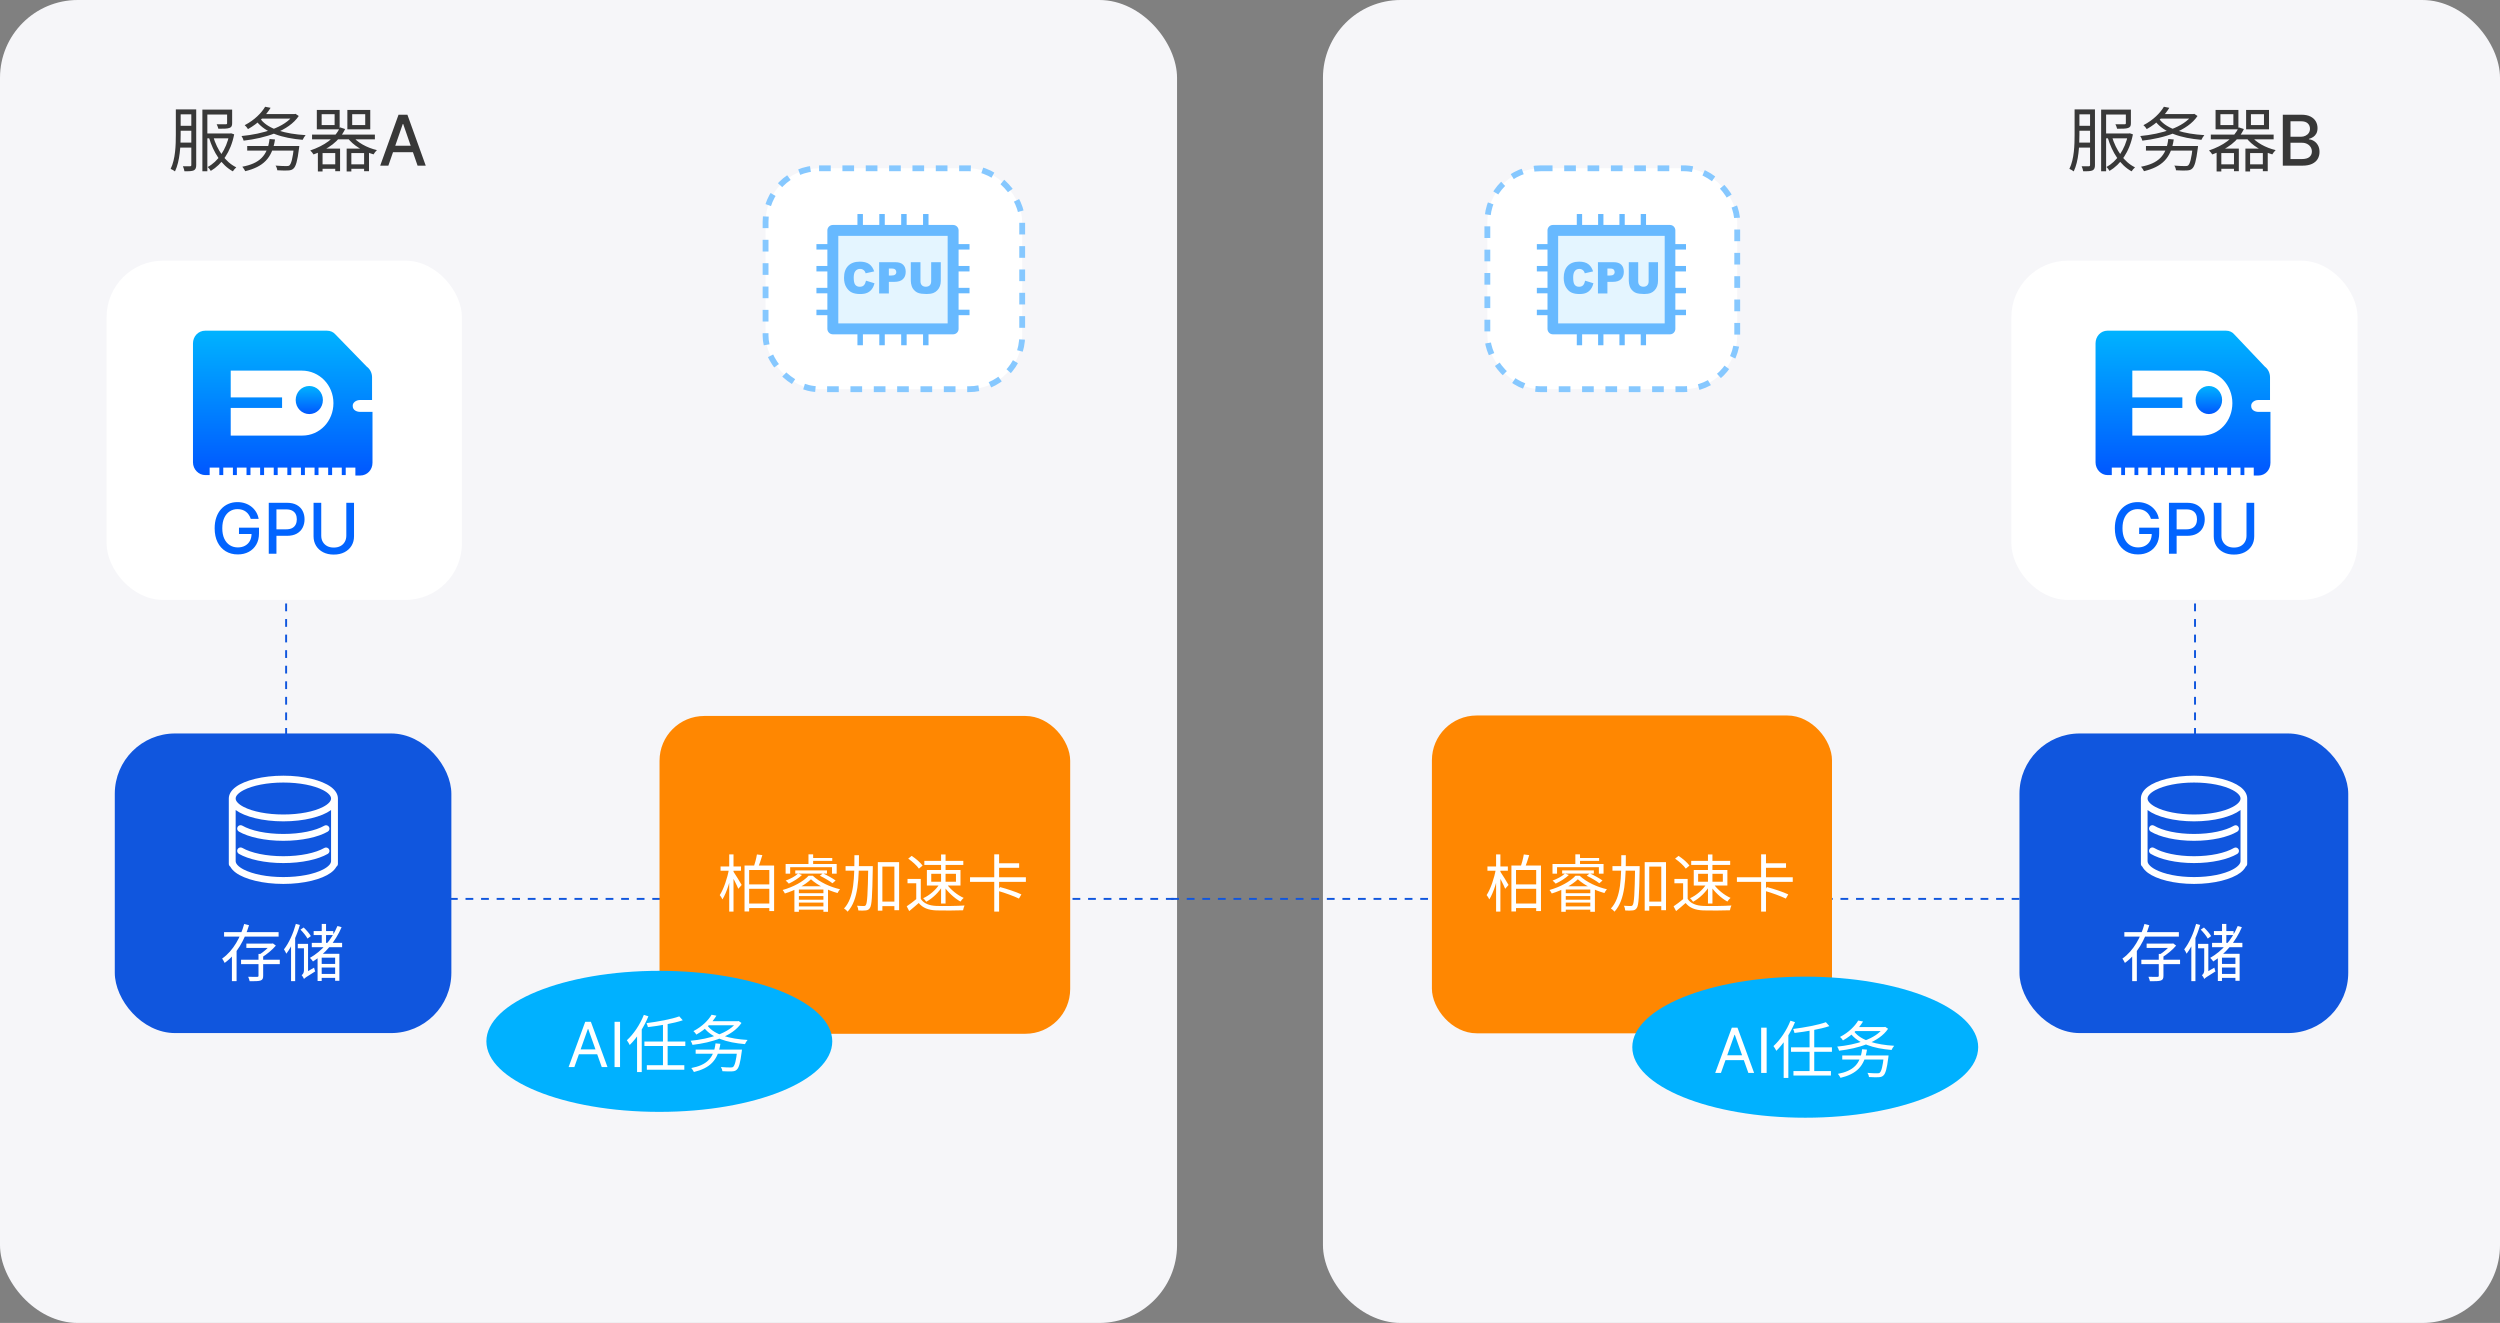
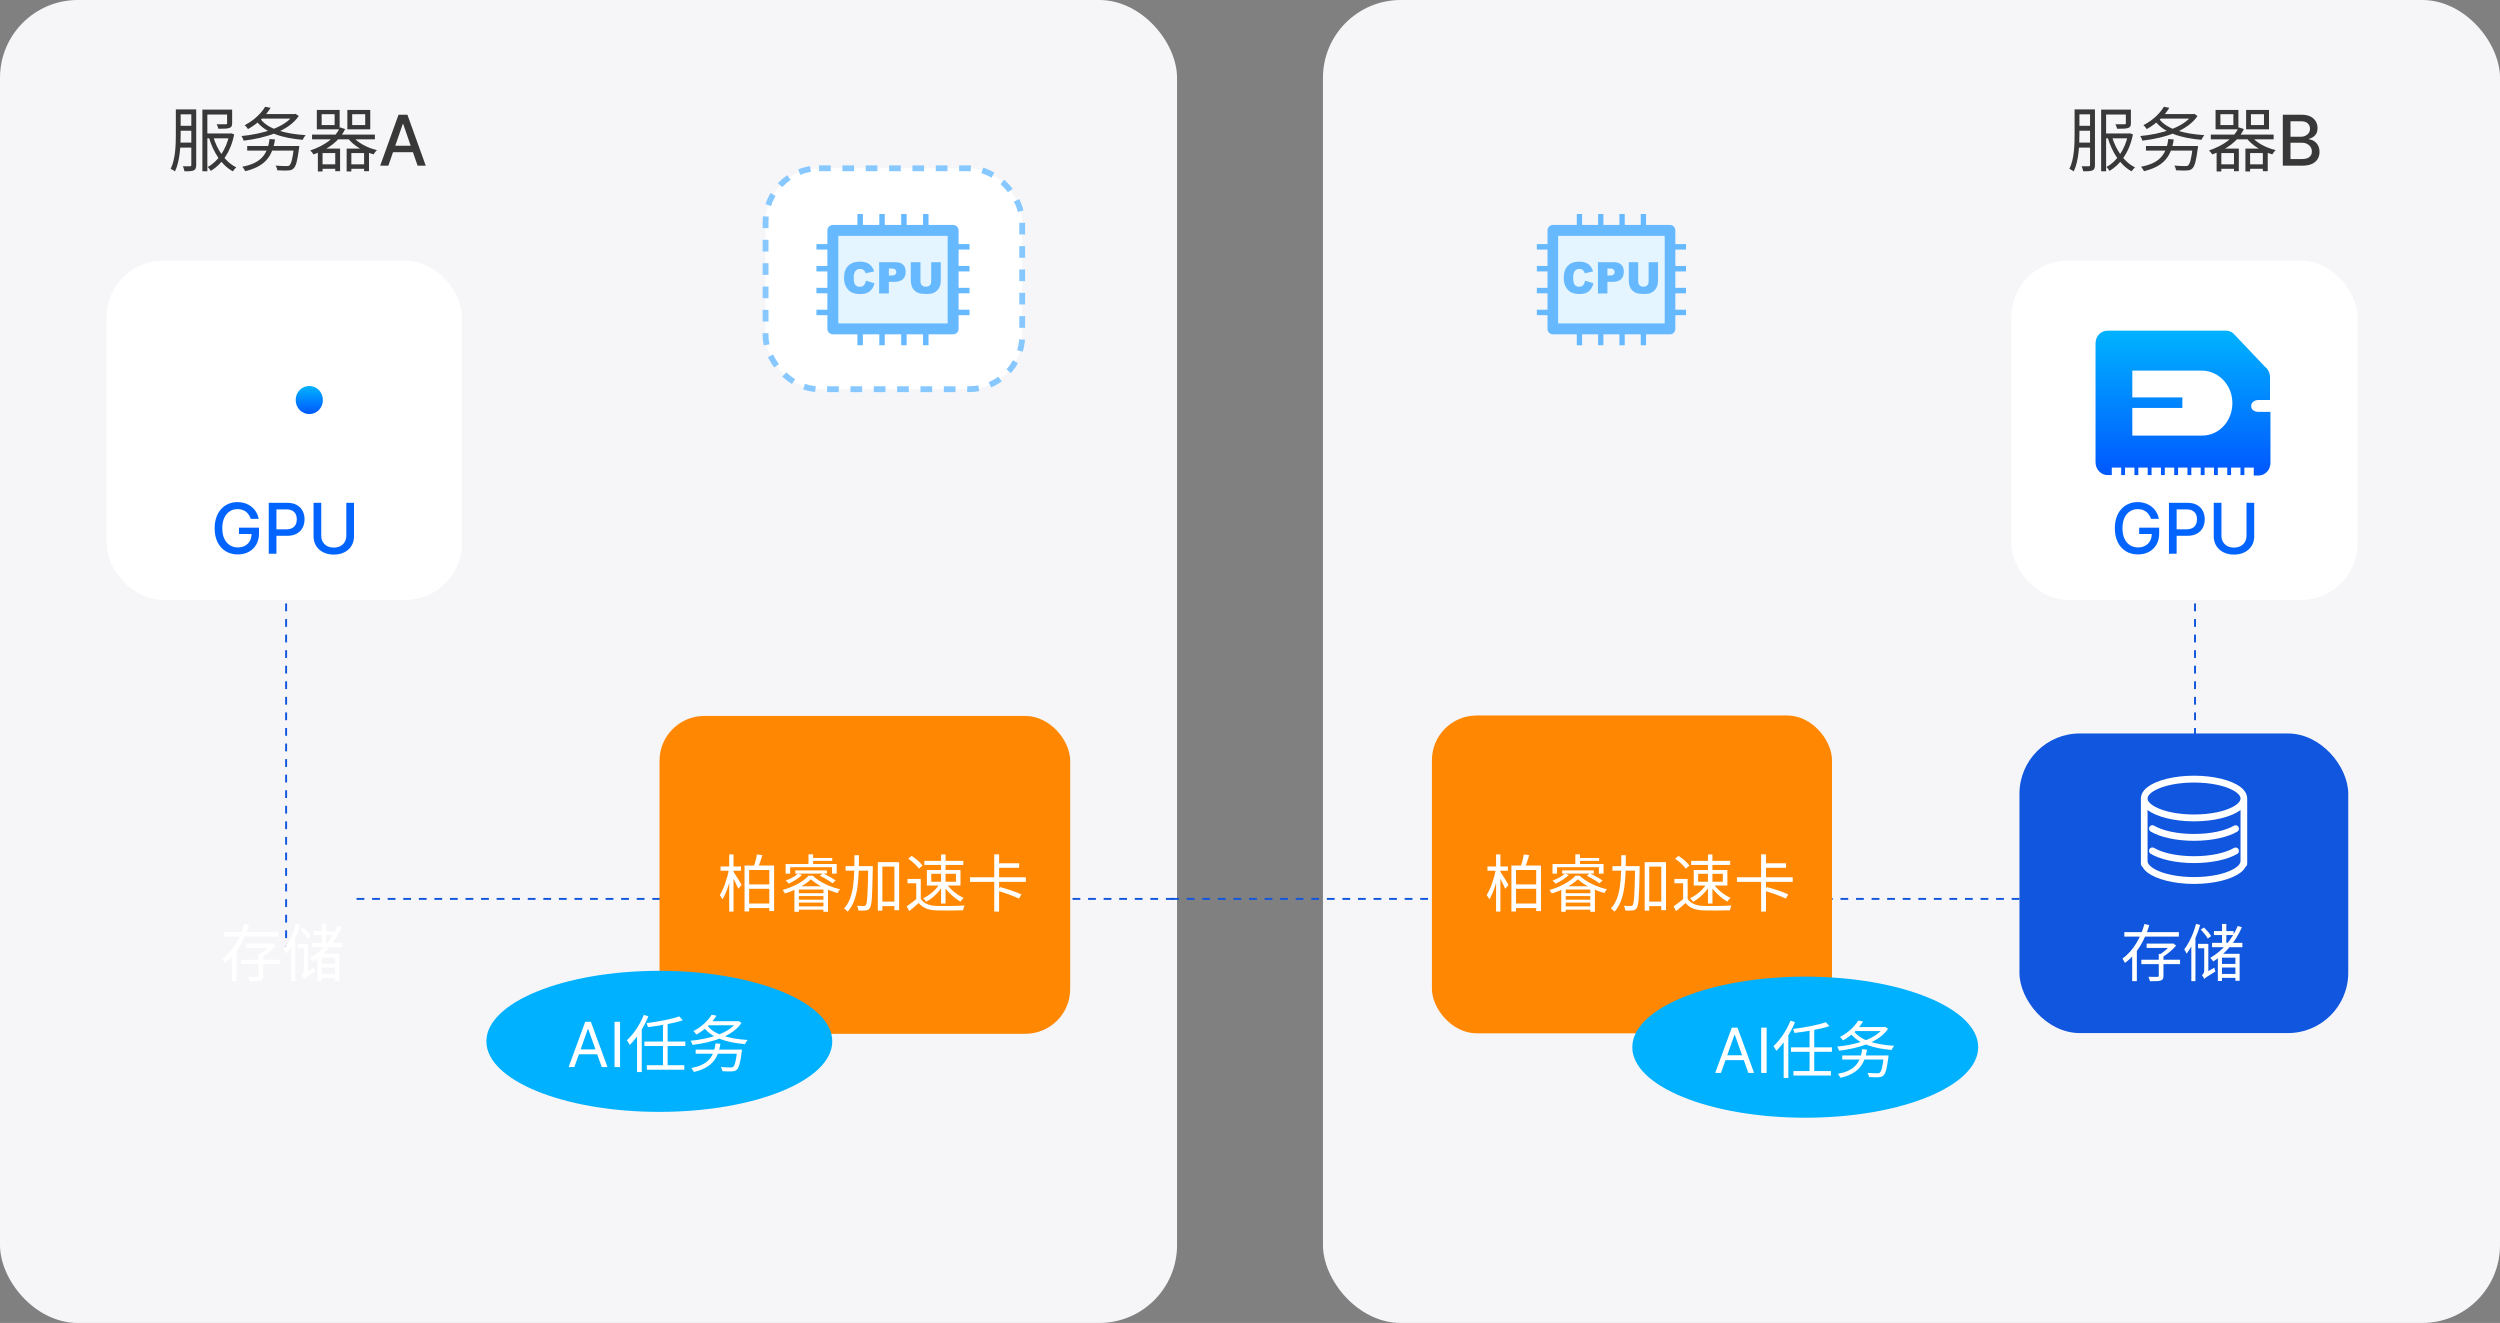
<svg xmlns="http://www.w3.org/2000/svg" width="1285" height="680" viewBox="0 0 1285 680" fill="none">
  <rect x="0" y="0" width="1285" height="680" fill="#808080" stroke="none" />
  <rect width="605" height="680" rx="40" fill="#F6F6F9" />
  <line x1="183.275" y1="462.031" x2="604.509" y2="462.031" stroke="#1056DE" stroke-dasharray="4 4" />
  <path d="M91.494 56.242H99.846V58.761H91.494V56.242ZM91.494 64.665H99.918V67.186H91.494V64.665ZM105.534 68.59H118.602V71.109H105.534V68.59ZM91.422 73.305H99.846V75.862H91.422V73.305ZM90.378 56.242H92.862V69.201C92.862 74.817 92.502 82.773 89.946 88.102C89.442 87.669 88.362 87.058 87.714 86.805C90.198 81.73 90.378 74.493 90.378 69.201V56.242ZM98.334 56.242H100.854V84.826C100.854 86.266 100.53 87.094 99.63 87.561C98.694 87.993 97.254 88.066 94.806 88.029C94.698 87.382 94.374 86.157 94.014 85.474C95.706 85.51 97.218 85.51 97.65 85.474C98.154 85.438 98.334 85.293 98.334 84.79V56.242ZM116.73 56.349H119.322V63.334C119.322 64.665 119.034 65.385 117.882 65.781C116.766 66.177 114.966 66.177 112.23 66.177C112.086 65.421 111.69 64.522 111.366 63.873C113.526 63.91 115.434 63.91 116.01 63.873C116.586 63.873 116.73 63.73 116.73 63.297V56.349ZM117.882 68.59H118.35L118.782 68.517L120.366 69.058C118.566 78.273 113.958 84.501 108.342 87.85C108.018 87.237 107.298 86.302 106.758 85.834C111.87 83.133 116.334 76.978 117.882 69.094V68.59ZM109.566 70.138C111.618 77.121 115.794 83.278 121.446 86.013C120.834 86.517 120.078 87.454 119.682 88.066C113.85 84.897 109.674 78.382 107.406 70.713L109.566 70.138ZM104.022 56.349H117.45V58.87H106.578V88.029H104.022V56.349ZM127.062 75.034H152.046V77.409H127.062V75.034ZM151.146 75.034H153.846C153.846 75.034 153.774 75.826 153.702 76.222C152.874 82.773 152.082 85.546 150.822 86.662C150.066 87.382 149.238 87.561 147.906 87.633C146.826 87.669 144.666 87.669 142.506 87.525C142.47 86.805 142.11 85.797 141.642 85.114C143.91 85.329 146.25 85.365 147.15 85.365C147.906 85.365 148.338 85.329 148.734 85.041C149.67 84.249 150.462 81.513 151.11 75.394L151.146 75.034ZM138.546 71.433L141.354 71.686C139.914 81.442 135.162 85.761 126.054 87.993C125.766 87.382 125.046 86.23 124.542 85.689C133.254 84.034 137.538 80.145 138.546 71.433ZM134.082 58.617H151.542V60.958H134.082V58.617ZM150.894 58.617H151.434L151.902 58.51L153.558 59.626C148.338 67.401 136.35 71.001 125.226 72.297C125.046 71.614 124.578 70.534 124.146 69.921C134.838 68.913 146.538 65.529 150.894 58.977V58.617ZM134.046 61.353C137.97 66.43 146.682 68.841 157.086 69.454C156.546 70.066 155.898 71.109 155.574 71.865C145.062 71.001 136.35 68.23 131.814 62.289L134.046 61.353ZM136.278 54.873L139.086 55.413C136.674 59.337 132.93 63.297 127.458 66.358C127.098 65.71 126.306 64.737 125.766 64.341C130.842 61.714 134.406 58.041 136.278 54.873ZM165.33 58.69V64.269H171.99V58.69H165.33ZM162.846 56.493H174.582V66.466H162.846V56.493ZM181.026 58.69V64.269H187.722V58.69H181.026ZM178.542 56.493H190.314V66.466H178.542V56.493ZM160.398 69.201H192.69V71.614H160.398V69.201ZM164.646 84.466H173.394V86.769H164.646V84.466ZM179.442 84.466H188.262V86.769H179.442V84.466ZM181.062 69.85C183.51 73.162 188.622 75.969 193.734 77.157C193.122 77.698 192.402 78.669 192.006 79.353C186.714 77.841 181.494 74.71 178.614 70.822L181.062 69.85ZM163.386 76.365H174.798V87.993H172.314V78.669H165.798V88.138H163.386V76.365ZM178.182 76.365H189.666V87.993H187.146V78.669H180.594V88.138H178.182V76.365ZM174.762 65.457L177.39 66.322C174.51 72.513 168.678 76.725 161.154 79.389C160.83 78.814 160.002 77.805 159.462 77.338C166.698 74.889 172.35 71.001 174.762 65.457ZM199.614 85.15H195.421L204.843 58.968H209.407L218.829 85.15H214.636L207.234 63.723H207.029L199.614 85.15ZM200.317 74.897H213.92V78.221H200.317V74.897Z" fill="#383838" />
  <line x1="147.067" y1="310.19" x2="147.067" y2="486.392" stroke="#1056DE" stroke-dasharray="4 4" />
  <rect x="54.795" y="133.987" width="182.626" height="174.367" rx="29" fill="white" />
  <path d="M128.894 266.709C128.647 265.934 128.315 265.239 127.897 264.626C127.488 264.004 126.998 263.475 126.427 263.04C125.856 262.597 125.204 262.261 124.471 262.031C123.746 261.8 122.95 261.685 122.08 261.685C120.606 261.685 119.276 262.065 118.092 262.823C116.907 263.582 115.969 264.694 115.279 266.16C114.597 267.617 114.256 269.403 114.256 271.516C114.256 273.638 114.602 275.432 115.292 276.898C115.982 278.364 116.928 279.477 118.13 280.235C119.332 280.994 120.7 281.373 122.234 281.373C123.657 281.373 124.897 281.083 125.954 280.504C127.019 279.924 127.842 279.106 128.421 278.049C129.009 276.984 129.303 275.731 129.303 274.29L130.326 274.482H122.835V271.222H133.126V274.201C133.126 276.4 132.657 278.309 131.719 279.928C130.791 281.539 129.504 282.783 127.859 283.661C126.222 284.539 124.347 284.978 122.234 284.978C119.864 284.978 117.785 284.432 115.995 283.342C114.214 282.251 112.825 280.704 111.827 278.701C110.83 276.69 110.332 274.303 110.332 271.542C110.332 269.454 110.621 267.579 111.201 265.917C111.781 264.255 112.594 262.844 113.643 261.685C114.7 260.518 115.94 259.627 117.363 259.013C118.795 258.391 120.359 258.08 122.055 258.08C123.469 258.08 124.786 258.289 126.005 258.707C127.232 259.124 128.323 259.717 129.278 260.484C130.241 261.251 131.038 262.163 131.668 263.219C132.299 264.268 132.725 265.431 132.947 266.709H128.894ZM138.14 284.62V258.438H147.473C149.51 258.438 151.197 258.809 152.535 259.55C153.873 260.292 154.875 261.306 155.539 262.593C156.204 263.871 156.537 265.312 156.537 266.914C156.537 268.525 156.2 269.974 155.527 271.261C154.862 272.539 153.856 273.553 152.51 274.303C151.172 275.045 149.488 275.415 147.46 275.415H141.042V272.066H147.102C148.389 272.066 149.433 271.844 150.234 271.401C151.035 270.95 151.623 270.336 151.998 269.56C152.373 268.785 152.561 267.903 152.561 266.914C152.561 265.925 152.373 265.048 151.998 264.281C151.623 263.513 151.031 262.913 150.221 262.478C149.42 262.043 148.363 261.826 147.051 261.826H142.091V284.62H138.14ZM178.004 258.438H181.967V275.658C181.967 277.491 181.537 279.114 180.676 280.529C179.815 281.935 178.605 283.043 177.045 283.853C175.486 284.654 173.658 285.055 171.561 285.055C169.473 285.055 167.649 284.654 166.09 283.853C164.53 283.043 163.32 281.935 162.459 280.529C161.598 279.114 161.168 277.491 161.168 275.658V258.438H165.118V275.339C165.118 276.523 165.378 277.576 165.898 278.496C166.426 279.417 167.172 280.141 168.135 280.67C169.098 281.19 170.24 281.45 171.561 281.45C172.891 281.45 174.037 281.19 175 280.67C175.972 280.141 176.713 279.417 177.224 278.496C177.744 277.576 178.004 276.523 178.004 275.339V258.438Z" fill="#0164FF" />
  <path d="M158.976 198.396C155.141 198.396 151.982 201.554 151.982 205.615C151.982 209.676 155.141 212.835 158.976 212.835C162.811 212.835 165.97 209.676 165.97 205.615C165.97 201.554 162.811 198.396 158.976 198.396Z" fill="url(#paint0_linear_34_286)" />
-   <path d="M155.366 223.889H118.592V209.676H144.988V204.262H118.592V190.5H155.141C164.165 190.5 171.384 197.945 171.384 207.195C171.384 216.444 164.39 223.889 155.366 223.889ZM184.921 205.615H191.238V193.884C191.238 191.628 190.11 189.597 188.53 188.469L172.512 172C171.384 170.646 169.805 169.969 168 169.969H105.507C101.897 169.969 99.19 172.902 99.19 176.512V237.651C99.19 241.261 102.123 244.194 105.507 244.194H107.763V240.359H112.727V244.194H114.757V240.359H119.72V244.194H121.751V240.359H126.714V244.194H128.745V240.359H133.708V244.194H135.738V240.359H140.702V244.194H142.732V240.359H147.696V244.194H149.726V240.359H154.689V244.194H156.72V240.359H161.683V244.194H163.714V240.359H168.677V244.194H170.707V240.359H175.671V244.194H177.701V240.359H182.665V244.42H185.146C188.756 244.42 191.463 241.487 191.463 237.877V211.707H185.146C183.341 211.707 181.311 210.804 181.311 208.774C181.085 206.969 183.116 205.615 184.921 205.615Z" fill="url(#paint1_linear_34_286)" />
  <rect x="393.5" y="86.5" width="131.905" height="113.551" rx="27.5" fill="white" stroke="#86C8FF" stroke-width="3" stroke-dasharray="6 6" />
  <path d="M428.075 118.439H489.907V169.029H428.075V118.439Z" fill="#E4F5FF" />
  <path d="M489.907 171.839H428.076C427.33 171.839 426.615 171.543 426.088 171.016C425.561 170.489 425.265 169.774 425.265 169.029V118.439C425.265 117.694 425.561 116.979 426.088 116.452C426.615 115.925 427.33 115.629 428.076 115.629H489.907C490.652 115.629 491.367 115.925 491.894 116.452C492.422 116.979 492.718 117.694 492.718 118.439V169.029C492.718 169.774 492.422 170.489 491.894 171.016C491.367 171.543 490.652 171.839 489.907 171.839ZM430.886 166.218H487.097V121.25H430.886V166.218Z" fill="#67B9FF" />
  <path d="M440.723 110.008H443.533V118.439H440.723V110.008ZM451.965 110.008H454.776V118.439H451.965V110.008ZM463.207 110.008H466.018V118.439H463.207V110.008ZM474.449 110.008H477.26V118.439H474.449V110.008ZM440.723 169.029H443.533V177.46H440.723V169.029ZM451.965 169.029H454.776V177.46H451.965V169.029ZM463.207 169.029H466.018V177.46H463.207V169.029ZM474.449 169.029H477.26V177.46H474.449V169.029ZM489.907 159.192H498.339V162.002H489.907V159.192ZM489.907 147.95H498.339V150.76H489.907V147.95ZM489.907 136.708H498.339V139.518H489.907V136.708ZM489.907 125.466H498.339V128.276H489.907V125.466Z" fill="#67B9FF" />
  <path d="M419.644 159.192H428.076V162.002H419.644V159.192ZM419.644 147.95H428.076V150.76H419.644V147.95ZM419.644 136.708H428.076V139.518H419.644V136.708ZM419.644 125.466H428.076V128.276H419.644V125.466Z" fill="#67B9FF" />
  <path d="M445.124 144.271L449.483 145.589C449.191 146.814 448.727 147.832 448.1 148.652C447.474 149.473 446.69 150.091 445.756 150.507C444.823 150.923 443.635 151.134 442.193 151.134C440.445 151.134 439.014 150.881 437.907 150.372C436.797 149.867 435.841 148.973 435.037 147.694C434.233 146.415 433.829 144.774 433.829 142.778C433.829 140.117 434.537 138.071 435.953 136.64C437.37 135.21 439.374 134.49 441.962 134.49C443.991 134.49 445.582 134.901 446.743 135.721C447.904 136.542 448.767 137.801 449.329 139.499L444.939 140.471C444.834 140.089 444.671 139.726 444.455 139.395C444.189 139.025 443.84 138.723 443.435 138.515C443.016 138.307 442.554 138.202 442.086 138.209C440.959 138.209 440.096 138.661 439.495 139.569C439.042 140.241 438.814 141.297 438.814 142.736C438.814 144.521 439.087 145.744 439.627 146.404C440.166 147.065 440.931 147.396 441.912 147.396C442.864 147.396 443.584 147.129 444.07 146.595C444.556 146.061 444.905 145.288 445.124 144.271ZM451.878 134.763H460.144C461.945 134.763 463.288 135.19 464.188 136.047C465.082 136.904 465.534 138.121 465.534 139.704C465.534 141.328 465.045 142.599 464.07 143.512C463.095 144.425 461.605 144.884 459.595 144.884H456.872V150.856H451.878V134.763ZM456.872 141.626H458.092C459.05 141.626 459.725 141.46 460.113 141.126C460.3 140.971 460.45 140.775 460.55 140.553C460.651 140.332 460.7 140.09 460.694 139.847C460.694 139.341 460.526 138.914 460.188 138.563C459.851 138.211 459.219 138.034 458.289 138.034H456.872V141.626ZM478.609 134.763H483.572V144.352C483.572 145.302 483.423 146.202 483.128 147.045C482.838 147.88 482.361 148.639 481.734 149.262C481.175 149.848 480.495 150.303 479.741 150.597C478.774 150.954 477.614 151.131 476.262 151.131C475.405 151.125 474.549 151.069 473.699 150.965C472.777 150.856 472.001 150.639 471.38 150.313C470.759 149.987 470.186 149.527 469.674 148.928C469.195 148.391 468.834 147.759 468.614 147.073C468.332 146.192 468.177 145.275 468.153 144.35V134.76H473.12V144.577C473.12 145.454 473.361 146.14 473.85 146.634C474.337 147.126 475.011 147.374 475.877 147.374C476.734 147.374 477.406 147.132 477.892 146.646C478.381 146.16 478.623 145.471 478.623 144.577V134.763H478.609Z" fill="#67B9FF" />
-   <rect x="59" y="377" width="173" height="154" rx="31" fill="#1056DE" />
  <path d="M123.909 493.311H143.813V495.551H123.909V493.311ZM126.629 485.023H139.813V487.231H126.629V485.023ZM132.869 490.335H135.269V501.535C135.269 502.943 134.981 503.615 133.893 503.999C132.837 504.351 131.077 504.351 128.325 504.351C128.197 503.679 127.877 502.751 127.557 502.079C129.701 502.143 131.589 502.111 132.165 502.111C132.709 502.079 132.869 501.951 132.869 501.503V490.335ZM139.173 485.023H139.749L140.261 484.895L141.797 486.047C139.909 488.255 137.093 490.591 134.629 492.063C134.309 491.647 133.701 490.975 133.285 490.655C135.429 489.375 137.957 487.135 139.173 485.471V485.023ZM115.173 479.103H143.205V481.407H115.173V479.103ZM125.509 474.911L128.005 475.551C125.765 482.911 121.861 490.367 115.461 494.943C115.205 494.335 114.597 493.279 114.181 492.703C120.005 488.639 123.717 481.535 125.509 474.911ZM119.205 487.999H121.605V504.287H119.205V487.999ZM165.381 474.911H167.589V485.823H165.381V474.911ZM173.445 475.967L175.589 476.575C172.325 484.127 167.077 490.271 160.869 494.207C160.581 493.727 159.781 492.767 159.301 492.351C165.445 488.863 170.501 483.007 173.445 475.967ZM161.221 478.559H171.333V480.639H161.221V478.559ZM160.261 484.639H175.845V486.847H160.261V484.639ZM164.261 495.455H173.317V497.311H164.261V495.455ZM163.237 490.239H174.437V504.127H172.261V492.255H165.349V504.223H163.237V490.239ZM164.261 500.607H173.317V502.623H164.261V500.607ZM154.437 477.823L156.101 476.735C157.477 478.047 159.109 479.903 159.781 481.151L158.053 482.431C157.381 481.151 155.813 479.199 154.437 477.823ZM153.061 485.151H157.605V487.423H153.061V485.151ZM156.261 503.199C156.069 502.655 155.461 501.695 155.045 501.215C155.557 500.895 156.229 500.127 156.229 498.783V485.151H158.341V500.831C158.341 500.831 156.261 502.335 156.261 503.199ZM156.261 503.199L155.909 501.087L156.645 500.127L161.445 497.375C161.541 497.983 161.829 498.847 162.021 499.295C157.477 502.111 156.709 502.655 156.261 503.199ZM152.069 474.879L154.149 475.423C152.549 480.863 150.021 486.463 147.173 490.207C146.949 489.695 146.341 488.479 145.957 487.967C148.517 484.703 150.725 479.775 152.069 474.879ZM149.605 482.911L151.685 480.831L151.717 480.895V504.287H149.605V482.911Z" fill="white" />
-   <path d="M117.606 410.438C117.606 408.305 118.84 406.207 121.263 404.434C125.838 401.087 135.034 398.703 145.649 398.703C156.265 398.703 165.46 401.087 170.036 404.435C172.458 406.207 173.692 408.305 173.692 410.438V444.009C173.692 444.608 173.393 445.137 172.936 445.456C172.329 446.572 171.36 447.638 170.036 448.607C165.46 451.954 156.265 454.338 145.649 454.338C135.034 454.338 125.838 451.954 121.263 448.607C119.938 447.638 118.969 446.571 118.363 445.456C118.129 445.293 117.938 445.077 117.807 444.825C117.675 444.573 117.606 444.293 117.606 444.009V410.438ZM170.168 410.438C170.168 409.736 169.82 409.081 169.266 408.45C168.519 407.599 167.417 406.823 166.047 406.115C161.448 403.734 154.017 402.227 145.649 402.227C137.282 402.227 129.851 403.734 125.252 406.115C123.882 406.823 122.78 407.599 122.033 408.45C121.478 409.081 121.13 409.736 121.13 410.438C121.13 411.14 121.478 411.794 122.033 412.426C122.78 413.277 123.882 414.052 125.252 414.761C129.851 417.141 137.282 418.648 145.649 418.648C154.017 418.648 161.448 417.141 166.047 414.761C167.417 414.052 168.519 413.277 169.266 412.426C169.82 411.794 170.168 411.14 170.168 410.438V410.438ZM170.168 442.603V416.343L170.036 416.441C165.46 419.788 156.265 422.172 145.649 422.172C135.034 422.172 125.838 419.788 121.263 416.441C121.219 416.408 121.174 416.376 121.13 416.342V442.603C121.13 443.305 121.478 443.96 122.033 444.591C122.78 445.442 123.882 446.217 125.252 446.926C129.851 449.306 137.282 450.814 145.649 450.814C154.017 450.814 161.448 449.306 166.047 446.926C167.417 446.217 168.519 445.442 169.266 444.591C169.82 443.96 170.168 443.305 170.168 442.603V442.603ZM166.711 435.843C167.117 435.61 167.598 435.548 168.049 435.67C168.5 435.793 168.884 436.089 169.116 436.494C169.349 436.899 169.411 437.38 169.289 437.831C169.167 438.282 168.871 438.666 168.466 438.899C163.57 441.708 155.182 443.616 145.649 443.616C136.078 443.616 127.66 441.692 122.773 438.864C122.369 438.63 122.074 438.245 121.953 437.793C121.833 437.342 121.897 436.861 122.13 436.457C122.365 436.052 122.75 435.758 123.201 435.637C123.653 435.517 124.133 435.58 124.538 435.814C129.044 438.422 136.826 440.092 145.649 440.092C154.44 440.092 162.197 438.434 166.711 435.843ZM166.711 424.404C167.117 424.172 167.598 424.11 168.049 424.232C168.5 424.354 168.884 424.65 169.116 425.055C169.349 425.46 169.411 425.941 169.289 426.392C169.167 426.843 168.871 427.227 168.466 427.46C163.57 430.27 155.182 432.177 145.649 432.177C136.078 432.177 127.66 430.253 122.773 427.425C122.369 427.191 122.074 426.806 121.953 426.354C121.833 425.903 121.896 425.422 122.13 425.018C122.365 424.613 122.75 424.319 123.201 424.198C123.653 424.078 124.133 424.141 124.538 424.375C129.044 426.983 136.826 428.653 145.649 428.653C154.44 428.653 162.197 426.995 166.711 424.404V424.404Z" fill="white" />
  <rect x="339" y="368.006" width="211.076" height="163.354" rx="23" fill="#FF8701" />
  <path d="M370.371 445.36H380.867V447.568H370.371V445.36ZM374.819 439.152H377.027V468.56H374.819V439.152ZM374.691 446.704L376.419 447.216C375.523 452.272 373.507 458.864 371.331 462.288C371.043 461.584 370.403 460.624 369.955 460.08C371.971 456.976 373.923 451.28 374.691 446.704ZM377.027 448.08C377.795 449.136 380.643 453.808 381.219 454.864L379.491 456.848C378.755 454.96 376.579 450.8 375.715 449.232L377.027 448.08ZM382.691 444.88H397.891V468.272H395.427V447.184H385.059V468.496H382.691V444.88ZM384.003 454.576H396.515V456.848H384.003V454.576ZM384.003 464.432H396.515V466.736H384.003V464.432ZM389.059 439.184L391.843 439.536C391.139 441.872 390.275 444.528 389.539 446.256L387.363 445.808C388.003 444.016 388.739 441.168 389.059 439.184ZM410.211 449.008L412.227 449.744C410.499 451.44 407.747 453.104 405.443 454.192C405.123 453.776 404.323 452.976 403.843 452.624C406.211 451.76 408.707 450.448 410.211 449.008ZM421.411 450.128L422.979 448.912C425.187 449.904 428.003 451.472 429.507 452.592L427.875 454C426.467 452.848 423.651 451.216 421.411 450.128ZM408.323 455.536H425.603V468.656H423.235V457.232H410.627V468.656H408.323V455.536ZM409.795 465.872H424.195V467.568H409.795V465.872ZM409.795 462.448H424.195V463.952H409.795V462.448ZM409.827 459.088H424.227V460.592H409.827V459.088ZM408.771 447.376H425.059V449.04H408.771V447.376ZM416.771 441.008H427.779V442.48H416.771V441.008ZM403.811 444.112H430.051V449.072H427.651V445.744H406.147V449.072H403.811V444.112ZM416.835 451.952C413.955 454.8 408.707 457.648 403.427 459.248C403.203 458.768 402.691 457.936 402.275 457.456C407.683 455.952 412.931 453.104 415.619 450.128H417.763C421.347 453.488 426.883 455.984 431.779 457.072C431.299 457.584 430.787 458.448 430.499 459.024C425.795 457.744 420.131 455.024 416.835 451.952ZM415.555 439.12H417.955V445.008H415.555V439.12ZM452.291 463.408H460.995V465.744H452.291V463.408ZM434.627 445.2H446.915V447.536H434.627V445.2ZM451.203 443.12H462.147V467.856H459.715V445.424H453.539V468.08H451.203V443.12ZM446.275 445.2H448.611C448.611 445.2 448.611 446.096 448.611 446.416C448.355 460.656 448.131 465.328 447.107 466.736C446.531 467.568 445.955 467.856 444.995 467.952C444.099 468.08 442.627 468.08 441.187 467.984C441.155 467.28 440.899 466.224 440.483 465.552C441.987 465.68 443.363 465.68 443.971 465.68C444.451 465.712 444.739 465.616 445.027 465.2C445.763 464.208 446.051 459.472 446.275 445.776V445.2ZM439.171 439.568H441.507C441.475 451.376 441.315 462.48 435.683 468.592C435.267 468.048 434.435 467.312 433.827 466.96C439.171 461.328 439.139 450.768 439.171 439.568ZM473.283 451.76V463.088H470.947V454H466.467V451.76H473.283ZM473.283 462.032C474.787 464.4 477.635 465.488 481.315 465.648C484.803 465.776 492.003 465.68 495.779 465.424C495.523 466 495.107 467.152 495.011 467.888C491.491 468.016 484.867 468.08 481.315 467.952C477.155 467.792 474.275 466.672 472.227 464.144C470.691 465.52 469.059 466.896 467.331 468.304L466.051 465.84C467.587 464.816 469.475 463.408 471.107 462.032H473.283ZM466.819 441.36L468.579 439.92C470.691 441.264 473.091 443.344 474.211 444.912L472.323 446.48C471.299 444.944 468.899 442.768 466.819 441.36ZM478.659 449.136V453.2H491.363V449.136H478.659ZM476.419 447.184H493.699V455.152H476.419V447.184ZM475.107 442.48H495.139V444.56H475.107V442.48ZM483.715 439.184H486.019V464.432H483.715V439.184ZM482.915 454.384L484.675 455.056C482.787 458.48 479.299 461.808 476.067 463.504C475.715 462.928 475.011 462.096 474.499 461.68C477.667 460.304 481.155 457.328 482.915 454.384ZM486.595 454.384C488.515 457.2 492.163 460.144 495.331 461.52C494.787 462 494.051 462.8 493.699 463.408C490.563 461.712 486.915 458.32 484.899 455.152L486.595 454.384ZM498.595 450.928H527.299V453.296H498.595V450.928ZM512.483 443.728H523.843V446.064H512.483V443.728ZM511.043 439.12H513.539V452.048H511.043V439.12ZM511.043 452.528H513.539V468.56H511.043V452.528ZM512.835 457.872L514.019 455.952C517.539 456.88 522.403 458.48 524.995 459.728L523.747 461.872C521.283 460.656 516.451 458.896 512.835 457.872Z" fill="white" />
  <ellipse cx="338.895" cy="535.253" rx="88.895" ry="36.253" fill="#00B1FF" />
  <path d="M295.212 548.486H292.257L300.803 525.213H303.712L312.257 548.486H309.303L302.348 528.895H302.166L295.212 548.486ZM296.303 539.395H308.212V541.895H296.303V539.395ZM318.701 525.213V548.486H315.882V525.213H318.701ZM349.149 522.406L350.941 524.422C346.269 526.022 339.101 527.206 333.021 527.942C332.925 527.366 332.573 526.47 332.317 525.894C338.269 525.126 345.213 523.846 349.149 522.406ZM331.229 535.334H352.253V537.638H331.229V535.334ZM332.477 547.526H351.741V549.83H332.477V547.526ZM340.765 525.958H343.165V548.166H340.765V525.958ZM327.453 530.118L329.821 527.75L329.853 527.814V551.046H327.453V530.118ZM330.941 521.638L333.277 522.374C331.005 527.942 327.421 533.478 323.677 537.126C323.421 536.55 322.685 535.302 322.205 534.694C325.661 531.558 328.957 526.662 330.941 521.638ZM357.565 539.494H379.773V541.606H357.565V539.494ZM378.973 539.494H381.373C381.373 539.494 381.309 540.198 381.245 540.55C380.509 546.374 379.805 548.838 378.685 549.83C378.013 550.47 377.277 550.63 376.093 550.694C375.133 550.726 373.213 550.726 371.293 550.598C371.261 549.958 370.941 549.062 370.525 548.454C372.541 548.646 374.621 548.678 375.421 548.678C376.093 548.678 376.477 548.646 376.829 548.39C377.661 547.686 378.365 545.254 378.941 539.814L378.973 539.494ZM367.773 536.294L370.269 536.518C368.989 545.19 364.765 549.03 356.669 551.014C356.413 550.47 355.773 549.446 355.325 548.966C363.069 547.494 366.877 544.038 367.773 536.294ZM363.805 524.902H379.325V526.982H363.805V524.902ZM378.749 524.902H379.229L379.645 524.806L381.117 525.798C376.477 532.71 365.821 535.91 355.933 537.062C355.773 536.454 355.357 535.494 354.973 534.95C364.477 534.054 374.877 531.046 378.749 525.222V524.902ZM363.773 527.334C367.261 531.846 375.005 533.99 384.253 534.534C383.773 535.078 383.197 536.006 382.909 536.678C373.565 535.91 365.821 533.446 361.789 528.166L363.773 527.334ZM365.757 521.574L368.253 522.054C366.109 525.542 362.781 529.062 357.917 531.782C357.597 531.206 356.893 530.342 356.413 529.99C360.925 527.654 364.093 524.39 365.757 521.574Z" fill="white" />
  <rect x="680" width="605" height="680" rx="40" fill="#F6F6F9" />
  <line x1="602" y1="462.031" x2="1185.86" y2="462.031" stroke="#1056DE" stroke-dasharray="4 4" />
  <path d="M1067.45 56.242H1075.8V58.761H1067.45V56.242ZM1067.45 64.665H1075.88V67.186H1067.45V64.665ZM1081.49 68.59H1094.56V71.109H1081.49V68.59ZM1067.38 73.305H1075.8V75.862H1067.38V73.305ZM1066.34 56.242H1068.82V69.201C1068.82 74.817 1068.46 82.773 1065.9 88.102C1065.4 87.669 1064.32 87.058 1063.67 86.805C1066.16 81.73 1066.34 74.493 1066.34 69.201V56.242ZM1074.29 56.242H1076.81V84.826C1076.81 86.266 1076.49 87.094 1075.59 87.561C1074.65 87.993 1073.21 88.066 1070.76 88.029C1070.66 87.382 1070.33 86.157 1069.97 85.474C1071.66 85.51 1073.18 85.51 1073.61 85.474C1074.11 85.438 1074.29 85.293 1074.29 84.79V56.242ZM1092.69 56.349H1095.28V63.334C1095.28 64.665 1094.99 65.385 1093.84 65.781C1092.72 66.177 1090.92 66.177 1088.19 66.177C1088.04 65.421 1087.65 64.522 1087.32 63.873C1089.48 63.91 1091.39 63.91 1091.97 63.873C1092.54 63.873 1092.69 63.73 1092.69 63.297V56.349ZM1093.84 68.59H1094.31L1094.74 68.517L1096.32 69.058C1094.52 78.273 1089.92 84.501 1084.3 87.85C1083.98 87.237 1083.26 86.302 1082.72 85.834C1087.83 83.133 1092.29 76.978 1093.84 69.094V68.59ZM1085.52 70.138C1087.58 77.121 1091.75 83.278 1097.4 86.013C1096.79 86.517 1096.04 87.454 1095.64 88.066C1089.81 84.897 1085.63 78.382 1083.36 70.713L1085.52 70.138ZM1079.98 56.349H1093.41V58.87H1082.54V88.029H1079.98V56.349ZM1103.02 75.034H1128V77.409H1103.02V75.034ZM1127.1 75.034H1129.8C1129.8 75.034 1129.73 75.826 1129.66 76.222C1128.83 82.773 1128.04 85.546 1126.78 86.662C1126.02 87.382 1125.2 87.561 1123.86 87.633C1122.78 87.669 1120.62 87.669 1118.46 87.525C1118.43 86.805 1118.07 85.797 1117.6 85.114C1119.87 85.329 1122.21 85.365 1123.11 85.365C1123.86 85.365 1124.3 85.329 1124.69 85.041C1125.63 84.249 1126.42 81.513 1127.07 75.394L1127.1 75.034ZM1114.5 71.433L1117.31 71.686C1115.87 81.442 1111.12 85.761 1102.01 87.993C1101.72 87.382 1101 86.23 1100.5 85.689C1109.21 84.034 1113.5 80.145 1114.5 71.433ZM1110.04 58.617H1127.5V60.958H1110.04V58.617ZM1126.85 58.617H1127.39L1127.86 58.51L1129.52 59.626C1124.3 67.401 1112.31 71.001 1101.18 72.297C1101 71.614 1100.54 70.534 1100.1 69.921C1110.8 68.913 1122.5 65.529 1126.85 58.977V58.617ZM1110 61.353C1113.93 66.43 1122.64 68.841 1133.04 69.454C1132.5 70.066 1131.86 71.109 1131.53 71.865C1121.02 71.001 1112.31 68.23 1107.77 62.289L1110 61.353ZM1112.24 54.873L1115.04 55.413C1112.63 59.337 1108.89 63.297 1103.42 66.358C1103.06 65.71 1102.26 64.737 1101.72 64.341C1106.8 61.714 1110.36 58.041 1112.24 54.873ZM1141.29 58.69V64.269H1147.95V58.69H1141.29ZM1138.8 56.493H1150.54V66.466H1138.8V56.493ZM1156.98 58.69V64.269H1163.68V58.69H1156.98ZM1154.5 56.493H1166.27V66.466H1154.5V56.493ZM1136.36 69.201H1168.65V71.614H1136.36V69.201ZM1140.6 84.466H1149.35V86.769H1140.6V84.466ZM1155.4 84.466H1164.22V86.769H1155.4V84.466ZM1157.02 69.85C1159.47 73.162 1164.58 75.969 1169.69 77.157C1169.08 77.698 1168.36 78.669 1167.96 79.353C1162.67 77.841 1157.45 74.71 1154.57 70.822L1157.02 69.85ZM1139.34 76.365H1150.76V87.993H1148.27V78.669H1141.76V88.138H1139.34V76.365ZM1154.14 76.365H1165.62V87.993H1163.1V78.669H1156.55V88.138H1154.14V76.365ZM1150.72 65.457L1153.35 66.322C1150.47 72.513 1144.64 76.725 1137.11 79.389C1136.79 78.814 1135.96 77.805 1135.42 77.338C1142.66 74.889 1148.31 71.001 1150.72 65.457ZM1173.36 85.15V58.968H1182.95C1184.81 58.968 1186.35 59.275 1187.56 59.888C1188.78 60.493 1189.69 61.316 1190.3 62.355C1190.9 63.387 1191.21 64.55 1191.21 65.846C1191.21 66.936 1191.01 67.857 1190.61 68.607C1190.21 69.348 1189.67 69.945 1189 70.397C1188.33 70.84 1187.6 71.164 1186.8 71.368V71.624C1187.67 71.666 1188.51 71.948 1189.34 72.468C1190.18 72.979 1190.87 73.708 1191.41 74.654C1191.96 75.6 1192.23 76.75 1192.23 78.105C1192.23 79.444 1191.91 80.645 1191.28 81.711C1190.66 82.767 1189.7 83.607 1188.39 84.229C1187.09 84.843 1185.42 85.15 1183.4 85.15H1173.36ZM1177.31 81.762H1183.01C1184.9 81.762 1186.26 81.395 1187.08 80.662C1187.9 79.929 1188.31 79.013 1188.31 77.914C1188.31 77.087 1188.1 76.329 1187.68 75.638C1187.26 74.948 1186.66 74.398 1185.89 73.989C1185.12 73.58 1184.21 73.375 1183.15 73.375H1177.31V81.762ZM1177.31 70.294H1182.6C1183.49 70.294 1184.29 70.124 1184.99 69.783C1185.71 69.442 1186.28 68.965 1186.69 68.351C1187.12 67.729 1187.33 66.996 1187.33 66.152C1187.33 65.07 1186.95 64.162 1186.2 63.429C1185.44 62.696 1184.27 62.33 1182.71 62.33H1177.31V70.294Z" fill="#383838" />
  <line x1="1128.24" y1="310.19" x2="1128.24" y2="486.392" stroke="#1056DE" stroke-dasharray="4 4" />
  <rect x="1033.85" y="133.987" width="177.931" height="174.367" rx="29" fill="white" />
  <path d="M1105.59 266.709C1105.35 265.934 1105.01 265.239 1104.6 264.626C1104.19 264.004 1103.7 263.475 1103.13 263.04C1102.56 262.597 1101.9 262.261 1101.17 262.031C1100.45 261.8 1099.65 261.685 1098.78 261.685C1097.31 261.685 1095.98 262.065 1094.79 262.823C1093.61 263.582 1092.67 264.694 1091.98 266.16C1091.3 267.617 1090.96 269.403 1090.96 271.516C1090.96 273.638 1091.3 275.432 1091.99 276.898C1092.68 278.364 1093.63 279.477 1094.83 280.235C1096.03 280.994 1097.4 281.373 1098.93 281.373C1100.36 281.373 1101.6 281.083 1102.65 280.504C1103.72 279.924 1104.54 279.106 1105.12 278.049C1105.71 276.984 1106 275.731 1106 274.29L1107.03 274.482H1099.53V271.222H1109.82V274.201C1109.82 276.4 1109.36 278.309 1108.42 279.928C1107.49 281.539 1106.2 282.783 1104.56 283.661C1102.92 284.539 1101.05 284.978 1098.93 284.978C1096.56 284.978 1094.48 284.432 1092.69 283.342C1090.91 282.251 1089.52 280.704 1088.53 278.701C1087.53 276.69 1087.03 274.303 1087.03 271.542C1087.03 269.454 1087.32 267.579 1087.9 265.917C1088.48 264.255 1089.29 262.844 1090.34 261.685C1091.4 260.518 1092.64 259.627 1094.06 259.013C1095.49 258.391 1097.06 258.08 1098.75 258.08C1100.17 258.08 1101.49 258.289 1102.7 258.707C1103.93 259.124 1105.02 259.717 1105.98 260.484C1106.94 261.251 1107.74 262.163 1108.37 263.219C1109 264.268 1109.42 265.431 1109.65 266.709H1105.59ZM1114.84 284.62V258.438H1124.17C1126.21 258.438 1127.9 258.809 1129.23 259.55C1130.57 260.292 1131.57 261.306 1132.24 262.593C1132.9 263.871 1133.24 265.312 1133.24 266.914C1133.24 268.525 1132.9 269.974 1132.23 271.261C1131.56 272.539 1130.56 273.553 1129.21 274.303C1127.87 275.045 1126.19 275.415 1124.16 275.415H1117.74V272.066H1123.8C1125.09 272.066 1126.13 271.844 1126.93 271.401C1127.73 270.95 1128.32 270.336 1128.7 269.56C1129.07 268.785 1129.26 267.903 1129.26 266.914C1129.26 265.925 1129.07 265.048 1128.7 264.281C1128.32 263.513 1127.73 262.913 1126.92 262.478C1126.12 262.043 1125.06 261.826 1123.75 261.826H1118.79V284.62H1114.84ZM1154.7 258.438H1158.67V275.658C1158.67 277.491 1158.24 279.114 1157.38 280.529C1156.51 281.935 1155.3 283.043 1153.74 283.853C1152.18 284.654 1150.36 285.055 1148.26 285.055C1146.17 285.055 1144.35 284.654 1142.79 283.853C1141.23 283.043 1140.02 281.935 1139.16 280.529C1138.3 279.114 1137.87 277.491 1137.87 275.658V258.438H1141.82V275.339C1141.82 276.523 1142.08 277.576 1142.6 278.496C1143.13 279.417 1143.87 280.141 1144.83 280.67C1145.8 281.19 1146.94 281.45 1148.26 281.45C1149.59 281.45 1150.74 281.19 1151.7 280.67C1152.67 280.141 1153.41 279.417 1153.92 278.496C1154.44 277.576 1154.7 276.523 1154.7 275.339V258.438Z" fill="#0164FF" />
-   <path d="M1135.35 198.396C1131.62 198.396 1128.54 201.554 1128.54 205.615C1128.54 209.676 1131.62 212.835 1135.35 212.835C1139.09 212.835 1142.17 209.676 1142.17 205.615C1142.17 201.554 1139.09 198.396 1135.35 198.396Z" fill="url(#paint2_linear_34_286)" />
  <path d="M1131.84 223.889H1096.01V209.676H1121.73V204.262H1096.01V190.5H1131.62C1140.41 190.5 1147.44 197.945 1147.44 207.195C1147.44 216.444 1140.63 223.889 1131.84 223.889ZM1160.63 205.615H1166.79V193.884C1166.79 191.628 1165.69 189.597 1164.15 188.469L1148.54 172C1147.44 170.646 1145.91 169.969 1144.15 169.969H1083.26C1079.74 169.969 1077.11 172.902 1077.11 176.512V237.651C1077.11 241.261 1079.96 244.194 1083.26 244.194H1085.46V240.359H1090.29V244.194H1092.27V240.359H1097.11V244.194H1099.09V240.359H1103.92V244.194H1105.9V240.359H1110.74V244.194H1112.71V240.359H1117.55V244.194H1119.53V240.359H1124.36V244.194H1126.34V240.359H1131.18V244.194H1133.16V240.359H1137.99V244.194H1139.97V240.359H1144.81V244.194H1146.78V240.359H1151.62V244.194H1153.6V240.359H1158.43V244.42H1160.85C1164.37 244.42 1167.01 241.487 1167.01 237.877V211.707H1160.85C1159.09 211.707 1157.12 210.804 1157.12 208.774C1156.9 206.969 1158.87 205.615 1160.63 205.615Z" fill="url(#paint3_linear_34_286)" />
-   <rect x="764.5" y="86.5" width="128.436" height="113.551" rx="27.5" fill="white" stroke="#86C8FF" stroke-width="3" stroke-dasharray="6 6" />
  <path d="M798.149 118.439H858.391V169.029H798.149V118.439Z" fill="#E4F5FF" />
  <path d="M858.391 171.839H798.149C797.423 171.839 796.727 171.543 796.213 171.016C795.7 170.489 795.411 169.774 795.411 169.029V118.439C795.411 117.694 795.7 116.979 796.213 116.452C796.727 115.925 797.423 115.629 798.149 115.629H858.391C859.117 115.629 859.814 115.925 860.327 116.452C860.841 116.979 861.129 117.694 861.129 118.439V169.029C861.129 169.774 860.841 170.489 860.327 171.016C859.814 171.543 859.117 171.839 858.391 171.839ZM800.888 166.218H855.653V121.25H800.888V166.218Z" fill="#67B9FF" />
  <path d="M810.471 110.008H813.21V118.439H810.471V110.008ZM821.424 110.008H824.163V118.439H821.424V110.008ZM832.378 110.008H835.116V118.439H832.378V110.008ZM843.331 110.008H846.069V118.439H843.331V110.008ZM810.471 169.029H813.21V177.46H810.471V169.029ZM821.424 169.029H824.163V177.46H821.424V169.029ZM832.378 169.029H835.116V177.46H832.378V169.029ZM843.331 169.029H846.069V177.46H843.331V169.029ZM858.391 159.192H866.606V162.002H858.391V159.192ZM858.391 147.95H866.606V150.76H858.391V147.95ZM858.391 136.708H866.606V139.518H858.391V136.708ZM858.391 125.466H866.606V128.276H858.391V125.466Z" fill="#67B9FF" />
  <path d="M789.935 159.192H798.149V162.002H789.935V159.192ZM789.935 147.95H798.149V150.76H789.935V147.95ZM789.935 136.708H798.149V139.518H789.935V136.708ZM789.935 125.466H798.149V128.276H789.935V125.466Z" fill="#67B9FF" />
  <path d="M814.76 144.271L819.007 145.589C818.722 146.814 818.27 147.832 817.66 148.652C817.049 149.473 816.285 150.091 815.376 150.507C814.467 150.923 813.308 151.134 811.904 151.134C810.201 151.134 808.807 150.881 807.728 150.372C806.646 149.867 805.715 148.973 804.932 147.694C804.149 146.415 803.755 144.774 803.755 142.778C803.755 140.117 804.445 138.071 805.825 136.64C807.205 135.21 809.157 134.49 811.679 134.49C813.656 134.49 815.206 134.901 816.337 135.721C817.468 136.542 818.308 137.801 818.856 139.499L814.579 140.471C814.477 140.089 814.318 139.726 814.108 139.395C813.849 139.025 813.508 138.723 813.114 138.515C812.706 138.307 812.255 138.202 811.8 138.209C810.702 138.209 809.861 138.661 809.275 139.569C808.834 140.241 808.612 141.297 808.612 142.736C808.612 144.521 808.878 145.744 809.404 146.404C809.929 147.065 810.674 147.396 811.63 147.396C812.558 147.396 813.259 147.129 813.733 146.595C814.207 146.061 814.546 145.288 814.76 144.271ZM821.34 134.763H829.393C831.148 134.763 832.457 135.19 833.333 136.047C834.204 136.904 834.645 138.121 834.645 139.704C834.645 141.328 834.168 142.599 833.218 143.512C832.268 144.425 830.817 144.884 828.859 144.884H826.206V150.856H821.34V134.763ZM826.206 141.626H827.394C828.328 141.626 828.985 141.46 829.363 141.126C829.545 140.971 829.691 140.775 829.789 140.553C829.887 140.332 829.935 140.09 829.93 139.847C829.93 139.341 829.765 138.914 829.437 138.563C829.108 138.211 828.492 138.034 827.586 138.034H826.206V141.626ZM847.383 134.763H852.219V144.352C852.219 145.302 852.074 146.202 851.786 147.045C851.504 147.88 851.039 148.639 850.428 149.262C849.884 149.848 849.221 150.303 848.487 150.597C847.545 150.954 846.414 151.131 845.097 151.131C844.262 151.125 843.428 151.069 842.6 150.965C841.701 150.856 840.946 150.639 840.341 150.313C839.735 149.987 839.177 149.527 838.678 148.928C838.212 148.391 837.86 147.759 837.646 147.073C837.371 146.192 837.22 145.275 837.197 144.35V134.76H842.036V144.577C842.036 145.454 842.271 146.14 842.747 146.634C843.221 147.126 843.878 147.374 844.722 147.374C845.557 147.374 846.211 147.132 846.685 146.646C847.162 146.16 847.397 145.471 847.397 144.577V134.763H847.383Z" fill="#67B9FF" />
  <rect x="1038" y="377" width="169" height="154" rx="31" fill="#1056DE" />
  <path d="M1100.65 493.311H1120.55V495.551H1100.65V493.311ZM1103.37 485.023H1116.55V487.231H1103.37V485.023ZM1109.61 490.335H1112.01V501.535C1112.01 502.943 1111.72 503.615 1110.63 503.999C1109.57 504.351 1107.81 504.351 1105.06 504.351C1104.93 503.679 1104.61 502.751 1104.29 502.079C1106.44 502.143 1108.33 502.111 1108.9 502.111C1109.45 502.079 1109.61 501.951 1109.61 501.503V490.335ZM1115.91 485.023H1116.49L1117 484.895L1118.53 486.047C1116.65 488.255 1113.83 490.591 1111.37 492.063C1111.05 491.647 1110.44 490.975 1110.02 490.655C1112.17 489.375 1114.69 487.135 1115.91 485.471V485.023ZM1091.91 479.103H1119.94V481.407H1091.91V479.103ZM1102.25 474.911L1104.74 475.551C1102.5 482.911 1098.6 490.367 1092.2 494.943C1091.94 494.335 1091.33 493.279 1090.92 492.703C1096.74 488.639 1100.45 481.535 1102.25 474.911ZM1095.94 487.999H1098.34V504.287H1095.94V487.999ZM1142.12 474.911H1144.33V485.823H1142.12V474.911ZM1150.18 475.967L1152.33 476.575C1149.06 484.127 1143.81 490.271 1137.61 494.207C1137.32 493.727 1136.52 492.767 1136.04 492.351C1142.18 488.863 1147.24 483.007 1150.18 475.967ZM1137.96 478.559H1148.07V480.639H1137.96V478.559ZM1137 484.639H1152.58V486.847H1137V484.639ZM1141 495.455H1150.05V497.311H1141V495.455ZM1139.97 490.239H1151.17V504.127H1149V492.255H1142.09V504.223H1139.97V490.239ZM1141 500.607H1150.05V502.623H1141V500.607ZM1131.17 477.823L1132.84 476.735C1134.21 478.047 1135.85 479.903 1136.52 481.151L1134.79 482.431C1134.12 481.151 1132.55 479.199 1131.17 477.823ZM1129.8 485.151H1134.34V487.423H1129.8V485.151ZM1133 503.199C1132.81 502.655 1132.2 501.695 1131.78 501.215C1132.29 500.895 1132.97 500.127 1132.97 498.783V485.151H1135.08V500.831C1135.08 500.831 1133 502.335 1133 503.199ZM1133 503.199L1132.65 501.087L1133.38 500.127L1138.18 497.375C1138.28 497.983 1138.57 498.847 1138.76 499.295C1134.21 502.111 1133.45 502.655 1133 503.199ZM1128.81 474.879L1130.89 475.423C1129.29 480.863 1126.76 486.463 1123.91 490.207C1123.69 489.695 1123.08 488.479 1122.69 487.967C1125.25 484.703 1127.46 479.775 1128.81 474.879ZM1126.34 482.911L1128.42 480.831L1128.45 480.895V504.287H1126.34V482.911Z" fill="white" />
  <path d="M1100.42 410.438C1100.42 408.305 1101.62 406.207 1103.98 404.434C1108.44 401.087 1117.39 398.703 1127.74 398.703C1138.08 398.703 1147.04 401.087 1151.5 404.435C1153.86 406.207 1155.06 408.305 1155.06 410.438V444.009C1155.06 444.608 1154.77 445.137 1154.32 445.456C1153.73 446.572 1152.79 447.638 1151.5 448.607C1147.04 451.954 1138.08 454.338 1127.74 454.338C1117.39 454.338 1108.44 451.954 1103.98 448.607C1102.69 447.638 1101.74 446.571 1101.15 445.456C1100.92 445.293 1100.74 445.077 1100.61 444.825C1100.48 444.573 1100.41 444.293 1100.42 444.009V410.438ZM1151.63 410.438C1151.63 409.736 1151.29 409.081 1150.75 408.45C1150.02 407.599 1148.95 406.823 1147.61 406.115C1143.13 403.734 1135.89 402.227 1127.74 402.227C1119.58 402.227 1112.35 403.734 1107.86 406.115C1106.53 406.823 1105.46 407.599 1104.73 408.45C1104.19 409.081 1103.85 409.736 1103.85 410.438C1103.85 411.14 1104.19 411.794 1104.73 412.426C1105.46 413.277 1106.53 414.052 1107.86 414.761C1112.35 417.141 1119.58 418.648 1127.74 418.648C1135.89 418.648 1143.13 417.141 1147.61 414.761C1148.95 414.052 1150.02 413.277 1150.75 412.426C1151.29 411.794 1151.63 411.14 1151.63 410.438V410.438ZM1151.63 442.603V416.343L1151.5 416.441C1147.04 419.788 1138.08 422.172 1127.74 422.172C1117.39 422.172 1108.44 419.788 1103.98 416.441C1103.93 416.408 1103.89 416.376 1103.85 416.342V442.603C1103.85 443.305 1104.19 443.96 1104.73 444.591C1105.46 445.442 1106.53 446.217 1107.86 446.926C1112.35 449.306 1119.58 450.814 1127.74 450.814C1135.89 450.814 1143.13 449.306 1147.61 446.926C1148.95 446.217 1150.02 445.442 1150.75 444.591C1151.29 443.96 1151.63 443.305 1151.63 442.603V442.603ZM1148.26 435.843C1148.65 435.61 1149.12 435.548 1149.56 435.67C1150 435.793 1150.37 436.089 1150.6 436.494C1150.83 436.899 1150.89 437.38 1150.77 437.831C1150.65 438.282 1150.36 438.666 1149.97 438.899C1145.2 441.708 1137.02 443.616 1127.74 443.616C1118.41 443.616 1110.21 441.692 1105.45 438.864C1105.05 438.63 1104.77 438.245 1104.65 437.793C1104.53 437.342 1104.59 436.861 1104.82 436.457C1105.05 436.052 1105.43 435.758 1105.87 435.637C1106.31 435.517 1106.77 435.58 1107.17 435.814C1111.56 438.422 1119.14 440.092 1127.74 440.092C1136.3 440.092 1143.86 438.434 1148.26 435.843ZM1148.26 424.404C1148.65 424.172 1149.12 424.11 1149.56 424.232C1150 424.354 1150.37 424.65 1150.6 425.055C1150.83 425.46 1150.89 425.941 1150.77 426.392C1150.65 426.843 1150.36 427.227 1149.97 427.46C1145.2 430.27 1137.02 432.177 1127.74 432.177C1118.41 432.177 1110.21 430.253 1105.45 427.425C1105.05 427.191 1104.77 426.806 1104.65 426.354C1104.53 425.903 1104.59 425.422 1104.82 425.018C1105.05 424.613 1105.43 424.319 1105.87 424.198C1106.31 424.078 1106.77 424.141 1107.17 424.375C1111.56 426.983 1119.14 428.653 1127.74 428.653C1136.3 428.653 1143.86 426.995 1148.26 424.404V424.404Z" fill="white" />
  <rect x="736" y="367.763" width="205.649" height="163.354" rx="23" fill="#FF8701" />
  <path d="M764.545 445.36H775.041V447.568H764.545V445.36ZM768.993 439.152H771.201V468.56H768.993V439.152ZM768.865 446.704L770.593 447.216C769.697 452.272 767.681 458.864 765.505 462.288C765.217 461.584 764.577 460.624 764.129 460.08C766.145 456.976 768.097 451.28 768.865 446.704ZM771.201 448.08C771.969 449.136 774.817 453.808 775.393 454.864L773.665 456.848C772.929 454.96 770.753 450.8 769.889 449.232L771.201 448.08ZM776.865 444.88H792.065V468.272H789.601V447.184H779.233V468.496H776.865V444.88ZM778.177 454.576H790.689V456.848H778.177V454.576ZM778.177 464.432H790.689V466.736H778.177V464.432ZM783.233 439.184L786.017 439.536C785.313 441.872 784.449 444.528 783.713 446.256L781.537 445.808C782.177 444.016 782.913 441.168 783.233 439.184ZM804.385 449.008L806.401 449.744C804.673 451.44 801.921 453.104 799.617 454.192C799.297 453.776 798.497 452.976 798.017 452.624C800.385 451.76 802.881 450.448 804.385 449.008ZM815.585 450.128L817.153 448.912C819.361 449.904 822.177 451.472 823.681 452.592L822.049 454C820.641 452.848 817.825 451.216 815.585 450.128ZM802.497 455.536H819.777V468.656H817.409V457.232H804.801V468.656H802.497V455.536ZM803.969 465.872H818.369V467.568H803.969V465.872ZM803.969 462.448H818.369V463.952H803.969V462.448ZM804.001 459.088H818.401V460.592H804.001V459.088ZM802.945 447.376H819.233V449.04H802.945V447.376ZM810.945 441.008H821.953V442.48H810.945V441.008ZM797.985 444.112H824.225V449.072H821.825V445.744H800.321V449.072H797.985V444.112ZM811.009 451.952C808.129 454.8 802.881 457.648 797.601 459.248C797.377 458.768 796.865 457.936 796.449 457.456C801.857 455.952 807.105 453.104 809.793 450.128H811.937C815.521 453.488 821.057 455.984 825.953 457.072C825.473 457.584 824.961 458.448 824.673 459.024C819.969 457.744 814.305 455.024 811.009 451.952ZM809.729 439.12H812.129V445.008H809.729V439.12ZM846.465 463.408H855.169V465.744H846.465V463.408ZM828.801 445.2H841.089V447.536H828.801V445.2ZM845.377 443.12H856.321V467.856H853.889V445.424H847.713V468.08H845.377V443.12ZM840.449 445.2H842.785C842.785 445.2 842.785 446.096 842.785 446.416C842.529 460.656 842.305 465.328 841.281 466.736C840.705 467.568 840.129 467.856 839.169 467.952C838.273 468.08 836.801 468.08 835.361 467.984C835.329 467.28 835.073 466.224 834.657 465.552C836.161 465.68 837.537 465.68 838.145 465.68C838.625 465.712 838.913 465.616 839.201 465.2C839.937 464.208 840.225 459.472 840.449 445.776V445.2ZM833.345 439.568H835.681C835.649 451.376 835.489 462.48 829.857 468.592C829.441 468.048 828.609 467.312 828.001 466.96C833.345 461.328 833.313 450.768 833.345 439.568ZM867.457 451.76V463.088H865.121V454H860.641V451.76H867.457ZM867.457 462.032C868.961 464.4 871.809 465.488 875.489 465.648C878.977 465.776 886.177 465.68 889.953 465.424C889.697 466 889.281 467.152 889.185 467.888C885.665 468.016 879.041 468.08 875.489 467.952C871.329 467.792 868.449 466.672 866.401 464.144C864.865 465.52 863.233 466.896 861.505 468.304L860.225 465.84C861.761 464.816 863.649 463.408 865.281 462.032H867.457ZM860.993 441.36L862.753 439.92C864.865 441.264 867.265 443.344 868.385 444.912L866.497 446.48C865.473 444.944 863.073 442.768 860.993 441.36ZM872.833 449.136V453.2H885.537V449.136H872.833ZM870.593 447.184H887.873V455.152H870.593V447.184ZM869.281 442.48H889.313V444.56H869.281V442.48ZM877.889 439.184H880.193V464.432H877.889V439.184ZM877.089 454.384L878.849 455.056C876.961 458.48 873.473 461.808 870.241 463.504C869.889 462.928 869.185 462.096 868.673 461.68C871.841 460.304 875.329 457.328 877.089 454.384ZM880.769 454.384C882.689 457.2 886.337 460.144 889.505 461.52C888.961 462 888.225 462.8 887.873 463.408C884.737 461.712 881.089 458.32 879.073 455.152L880.769 454.384ZM892.769 450.928H921.473V453.296H892.769V450.928ZM906.657 443.728H918.017V446.064H906.657V443.728ZM905.217 439.12H907.713V452.048H905.217V439.12ZM905.217 452.528H907.713V468.56H905.217V452.528ZM907.009 457.872L908.193 455.952C911.713 456.88 916.577 458.48 919.169 459.728L917.921 461.872C915.457 460.656 910.625 458.896 907.009 457.872Z" fill="white" />
  <ellipse cx="927.895" cy="538.253" rx="88.895" ry="36.253" fill="#00B1FF" />
  <path d="M884.567 551.486H881.613L890.158 528.213H893.067L901.613 551.486H898.658L891.703 531.895H891.522L884.567 551.486ZM885.658 542.395H897.567V544.895H885.658V542.395ZM908.056 528.213V551.486H905.238V528.213H908.056ZM938.504 525.406L940.296 527.422C935.624 529.022 928.456 530.206 922.376 530.942C922.28 530.366 921.928 529.47 921.672 528.894C927.624 528.126 934.568 526.846 938.504 525.406ZM920.584 538.334H941.608V540.638H920.584V538.334ZM921.832 550.526H941.096V552.83H921.832V550.526ZM930.12 528.958H932.52V551.166H930.12V528.958ZM916.808 533.118L919.176 530.75L919.208 530.814V554.046H916.808V533.118ZM920.296 524.638L922.632 525.374C920.36 530.942 916.776 536.478 913.032 540.126C912.776 539.55 912.04 538.302 911.56 537.694C915.016 534.558 918.312 529.662 920.296 524.638ZM946.92 542.494H969.128V544.606H946.92V542.494ZM968.328 542.494H970.728C970.728 542.494 970.664 543.198 970.6 543.55C969.864 549.374 969.16 551.838 968.04 552.83C967.368 553.47 966.632 553.63 965.448 553.694C964.488 553.726 962.568 553.726 960.648 553.598C960.616 552.958 960.296 552.062 959.88 551.454C961.896 551.646 963.976 551.678 964.776 551.678C965.448 551.678 965.832 551.646 966.184 551.39C967.016 550.686 967.72 548.254 968.296 542.814L968.328 542.494ZM957.128 539.294L959.624 539.518C958.344 548.19 954.12 552.03 946.024 554.014C945.768 553.47 945.128 552.446 944.68 551.966C952.424 550.494 956.232 547.038 957.128 539.294ZM953.16 527.902H968.68V529.982H953.16V527.902ZM968.104 527.902H968.584L969 527.806L970.472 528.798C965.832 535.71 955.176 538.91 945.288 540.062C945.128 539.454 944.712 538.494 944.328 537.95C953.832 537.054 964.232 534.046 968.104 528.222V527.902ZM953.128 530.334C956.616 534.846 964.36 536.99 973.608 537.534C973.128 538.078 972.552 539.006 972.264 539.678C962.92 538.91 955.176 536.446 951.144 531.166L953.128 530.334ZM955.112 524.574L957.608 525.054C955.464 528.542 952.136 532.062 947.272 534.782C946.952 534.206 946.248 533.342 945.768 532.99C950.28 530.654 953.448 527.39 955.112 524.574Z" fill="white" />
  <defs>
    <linearGradient id="paint0_linear_34_286" x1="158.976" y1="198.396" x2="158.976" y2="212.835" gradientUnits="userSpaceOnUse">
      <stop stop-color="#00B3FF" />
      <stop offset="1" stop-color="#0057FF" />
    </linearGradient>
    <linearGradient id="paint1_linear_34_286" x1="145.327" y1="169.969" x2="145.327" y2="244.42" gradientUnits="userSpaceOnUse">
      <stop stop-color="#00B3FF" />
      <stop offset="1" stop-color="#0057FF" />
    </linearGradient>
    <linearGradient id="paint2_linear_34_286" x1="1135.35" y1="198.396" x2="1135.35" y2="212.835" gradientUnits="userSpaceOnUse">
      <stop stop-color="#00B3FF" />
      <stop offset="1" stop-color="#0057FF" />
    </linearGradient>
    <linearGradient id="paint3_linear_34_286" x1="1122.06" y1="169.969" x2="1122.06" y2="244.42" gradientUnits="userSpaceOnUse">
      <stop stop-color="#00B3FF" />
      <stop offset="1" stop-color="#0057FF" />
    </linearGradient>
  </defs>
</svg>